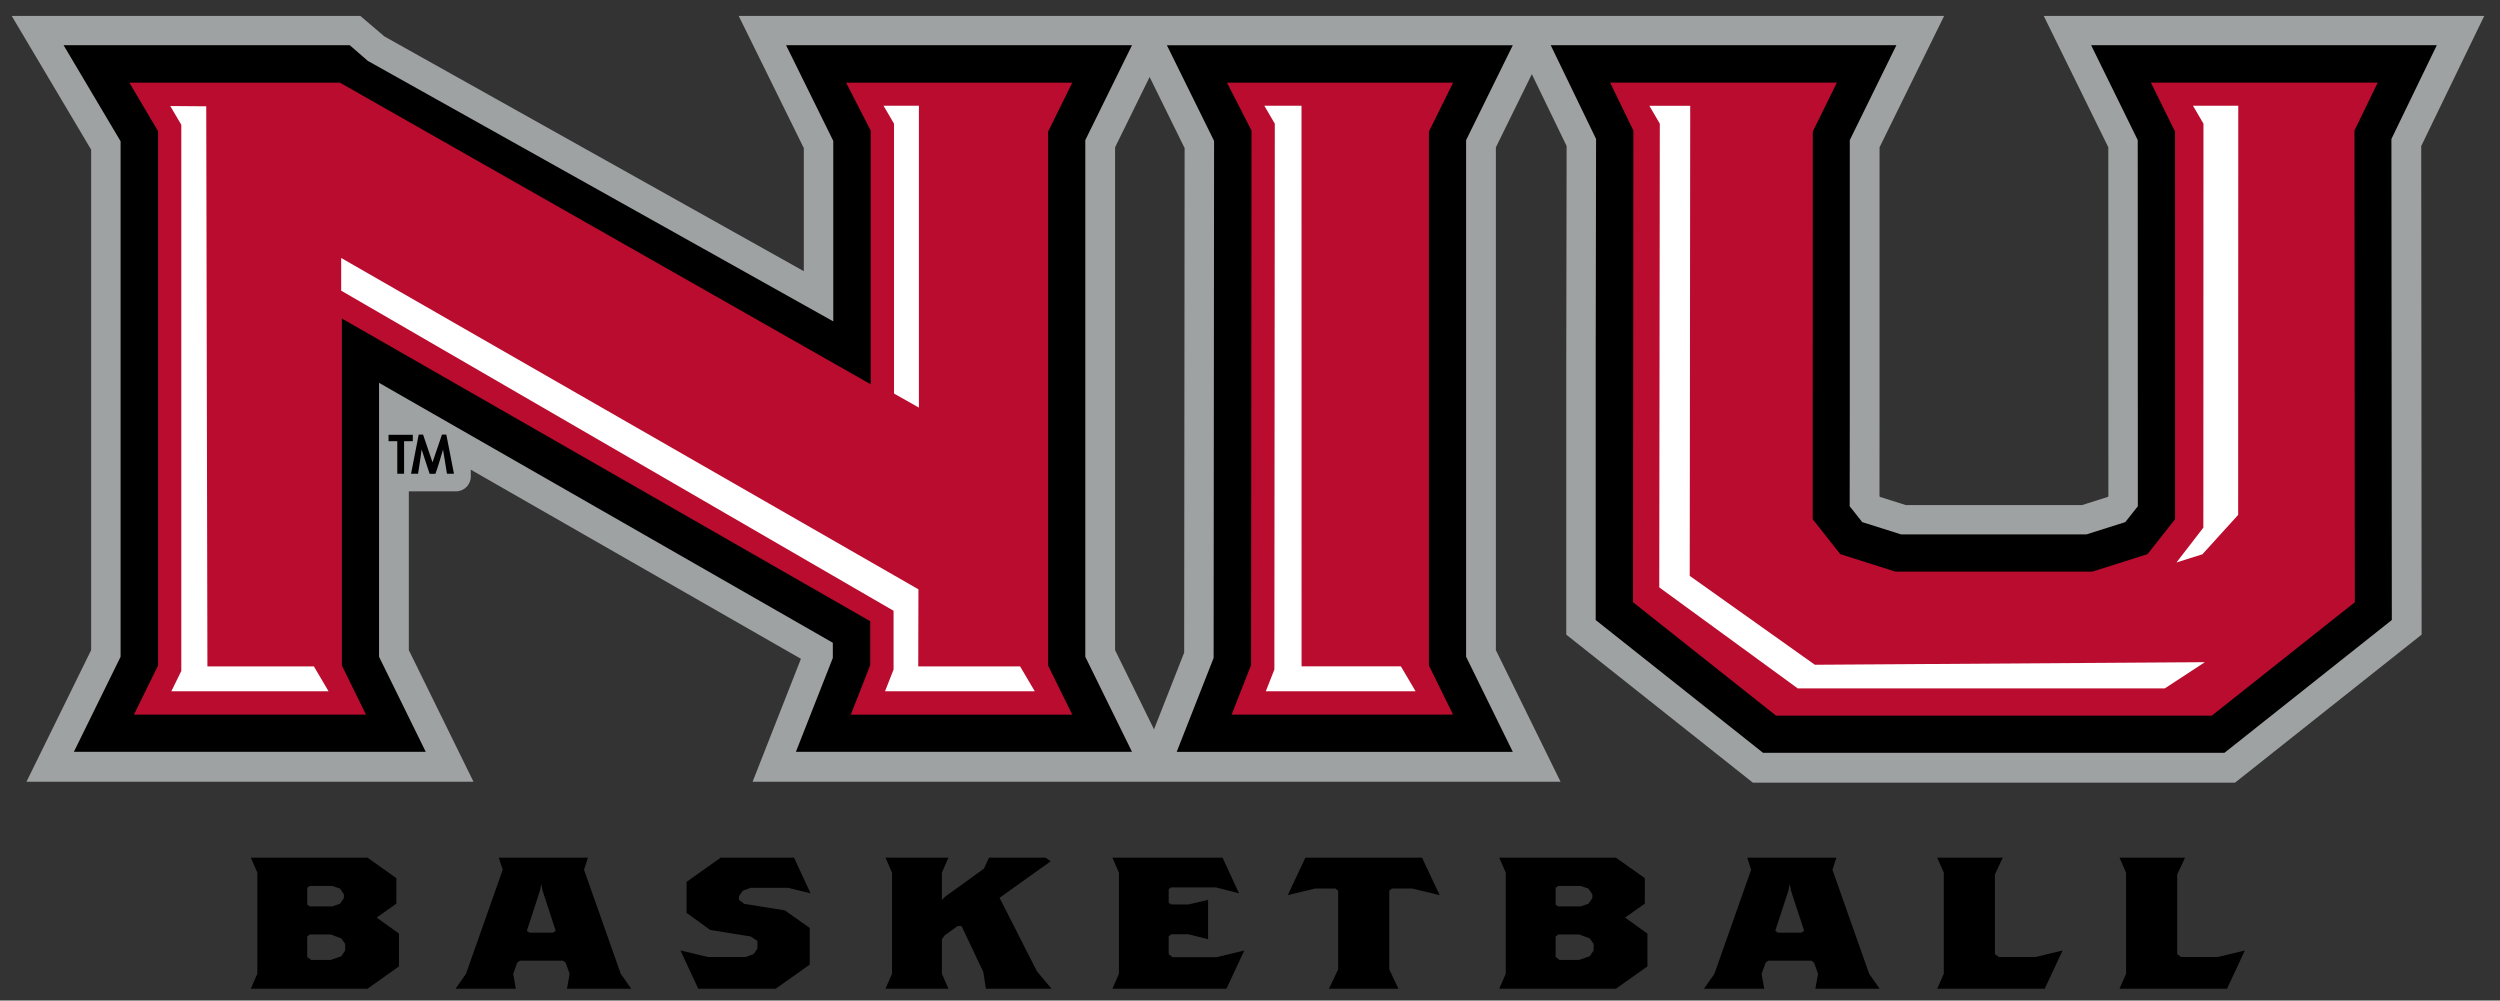
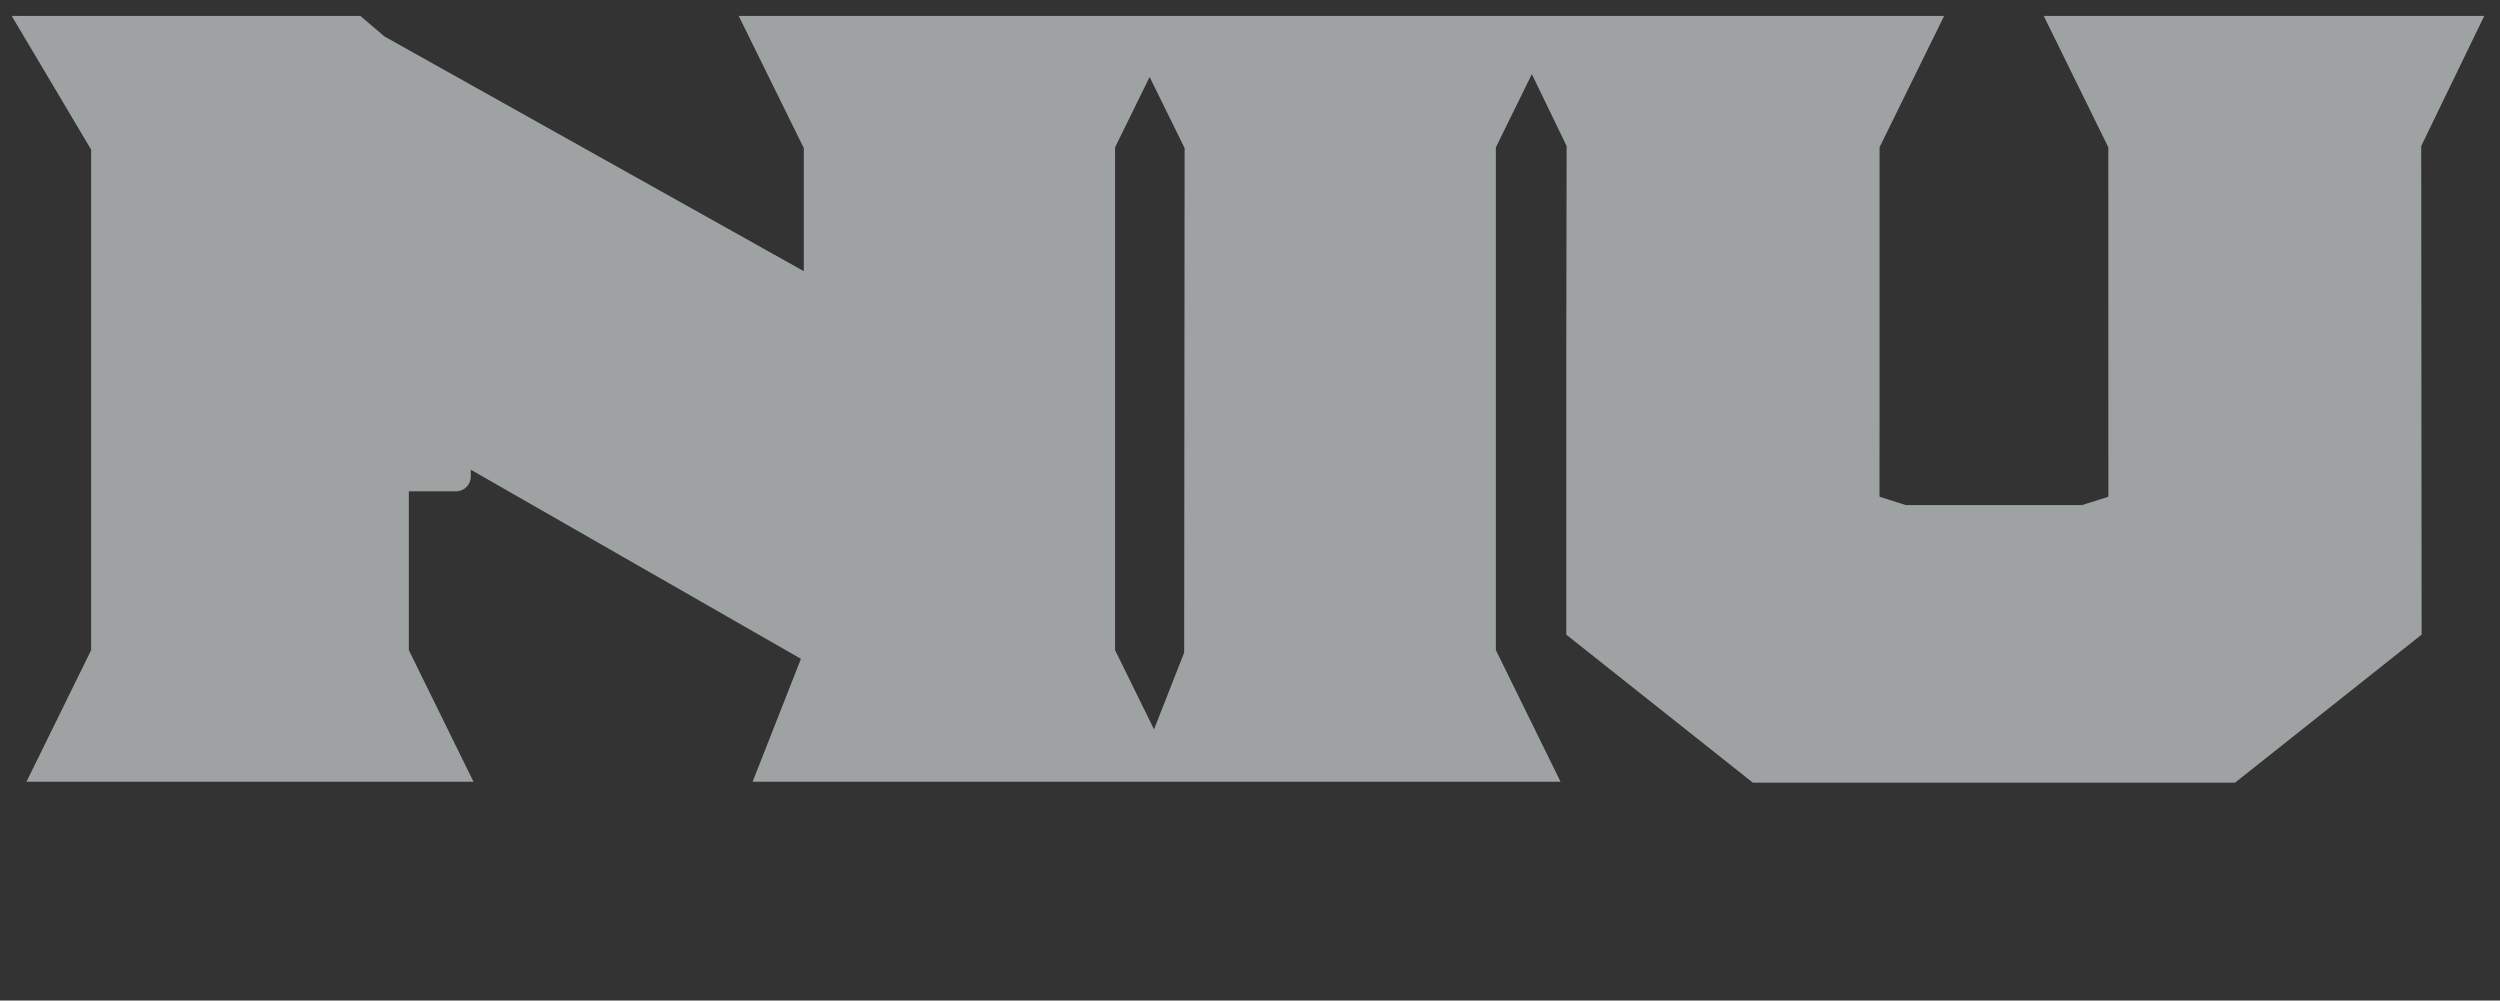
<svg xmlns="http://www.w3.org/2000/svg" xml:space="preserve" height="36.42" viewBox="0 0 91 36.42" width="91" version="1.1">
  <rect x="0" y="0" width="91" height="36.42" fill="#333333" stroke="none" />
  <g transform="matrix(1.25 0 0 -1.25 -269.04 655.65)">
    <g transform="translate(.342 .342)">
      <path d="m228.6 510.5 9.613-5.507-1.407-3.579h23.527l-1.883 3.832v14.642l1.047 2.13 1.013-2.092-0.01-6.301v-7.928l5.433-4.31h14.041l5.434 4.311-0.012 14.227 1.835 3.789h-12.827l1.88-3.825 0.002-10.162-0.015-0.019-0.751-0.238h-5.133l-0.752 0.238-0.014 0.019 0.002 2.396v7.767l1.88 3.824h-11.172-23.93s1.526-3.099 1.896-3.849v-3.584l-12.212 6.835-0.702 0.598h-10.152l2.313-3.894v-14.574l-1.883-3.832h13.017l-1.883 3.832v4.624h1.374c0.238 0 0.431 0.193 0.431 0.431v0.199zm18.761-5.254v14.642l1.006 2.048 1.019-2.07-0.013-14.692-0.878-2.235-1.134 2.307z" fill="#9ea2a2" />
-       <path d="m280.26 496.5-0.519-1.114h-3.131l0.191 0.435v2.946l-0.191 0.436h1.909l-0.229-0.49v-2.319l0.115-0.084h1.068l0.787 0.19zm-5.307 0-0.521-1.114h-3.13l0.191 0.435v2.946l-0.191 0.436h1.908l-0.228-0.49v-2.319l0.114-0.084h1.07l0.787 0.19zm-5.327-1.114h-1.872l0.077 0.434-0.114 0.321-0.077 0.062h-1.261l-0.075-0.062-0.116-0.321 0.077-0.434h-1.756l0.305 0.435 1.069 3.03-0.114 0.352h2.597l-0.115-0.352 1.069-3.03 0.306-0.435m-2.2 1.687-0.382 1.168-0.038 0.191-0.038-0.191-0.382-1.168 0.076-0.054h0.688l0.076 0.054zm-4.563-1.037-0.918-0.65h-3.398l0.191 0.435v2.946l-0.191 0.436h3.398l0.842-0.596v-0.743l-0.574-0.406 0.65-0.467v-0.955m-1.603 1.991v0.107l-0.116 0.169-0.228 0.076h-0.65l-0.076-0.054v-0.489l0.076-0.053h0.65l0.228 0.076 0.116 0.168zm0.036-1.527v0.191l-0.113 0.16-0.306 0.116h-0.611l-0.076-0.062v-0.596l0.114-0.084h0.573l0.306 0.107 0.113 0.168zm-4.483 1.612-0.795 0.191h-0.595l-0.078-0.062v-2.291l0.267-0.564h-2.023l0.268 0.564v2.291l-0.077 0.062h-0.596l-0.793-0.191 0.511 1.091h3.398l0.513-1.091zm-5.689-1.612-0.519-1.114h-3.322l0.19 0.435v2.946l-0.19 0.436h3.207l0.481-1.039-0.674 0.173h-1.314l-0.061-0.056v-0.388l0.076-0.054h0.498l0.574 0.135v-1.146l-0.574 0.144h-0.498l-0.076-0.062v-0.519l0.114-0.086h1.286l0.802 0.195zm-5.614-1.114h-1.91l-0.076 0.488-0.633 1.336h-0.116l-0.38-0.274-0.077-0.108v-1.008l0.19-0.434h-1.833l0.191 0.435v2.946l-0.191 0.436h1.833l-0.19-0.438v-0.791l0.113 0.107 1.109 0.8 0.152 0.322h1.642l0.153-0.105-1.49-1.064 1.086-2.136 0.427-0.512zm-7.017 2.778-0.657 0.161h-1.085l-0.229-0.084-0.114-0.16v-0.107l0.152-0.115 1.184-0.191 0.725-0.511v-1.069l-0.992-0.702h-2.254l-0.518 1.114 0.803-0.19h1.094l0.23 0.083 0.114 0.16v0.224l-0.191 0.129-1.184 0.192-0.688 0.497v0.903l0.993 0.705h2.136l0.481-1.039zm-5.222-2.778h-1.87l0.076 0.434-0.114 0.321-0.077 0.062h-1.26l-0.077-0.062-0.114-0.321 0.076-0.434h-1.756l0.305 0.435 1.069 3.03-0.114 0.352h2.596l-0.114-0.352 1.069-3.03 0.305-0.435m-2.199 1.687-0.382 1.168-0.039 0.191-0.037-0.191-0.382-1.168 0.076-0.054h0.687l0.077 0.054zm-4.564-1.037-0.917-0.65h-3.398l0.191 0.435v2.946l-0.191 0.436h3.398l0.841-0.596v-0.743l-0.573-0.406 0.649-0.467v-0.955m-1.604 1.991v0.107l-0.114 0.169-0.23 0.076h-0.649l-0.075-0.054v-0.489l0.075-0.053h0.649l0.23 0.076 0.114 0.168zm0.038-1.527v0.191l-0.114 0.16-0.306 0.116h-0.611l-0.075-0.062v-0.596l0.112-0.084h0.574l0.306 0.107 0.114 0.168zm1.969 15.016v-0.186h-0.254v-0.948h-0.198v0.948h-0.254v0.186h0.706zm0.976 0.006h-0.127l-0.275-0.808-0.275 0.808h-0.127l-0.223-1.14h0.204s0.087 0.544 0.103 0.708l0.234-0.709h0.168c0.055 0.124 0.213 0.679 0.222 0.704l0.115-0.703h0.204l-0.223 1.14zm48.892-2.548 0.365 0.462-0.003 10.662-1.357 2.763h10.066l-1.322-2.73 0.012-14.008-4.872-3.866h-13.439l-4.872 3.865v7.51l0.011 6.499-1.321 2.73h10.066l-1.357-2.763v-7.966l-0.003-2.696 0.365-0.462 1.131-0.358h5.399l1.131 0.358zm-26.535 11.101c-0.202 0.408-1.374 2.785-1.374 2.785h10.073l-1.36-2.763v-15.044l1.36-2.769h-9.787l1.075 2.734 0.013 15.057zm-3.75 0.022 1.36 2.764h-10.073s1.171-2.378 1.374-2.786v-5.256l-13.556 7.587-0.524 0.455h-8.333l1.66-2.797v-15.011l-1.36-2.768h10.246l-1.36 2.768v7.977l13.214-7.569v-0.443l-1.075-2.733h9.787l-1.36 2.768v15.044z" />
-       <path d="m58.184 2.434 0.846 1.746-0.014 17.168 5.209 4.131h15.857l5.209-4.131-0.014-17.168 0.846-1.746h-8.256l0.879 1.781 0.002 14.111-1.002 1.272-2.01 0.637h-7.168l-2.008-0.637-1.004-1.272 0.004-14.111 0.877-1.781h-8.254zm-53.9 0.002 1.045 1.768v19.449l-0.879 1.787h8.447l-0.877-1.787v-12.631l19.232 11.018v1.598l-0.707 1.803h8.06l-0.879-1.787v-19.436l0.879-1.781h-8.232l0.896 1.744v9.236l-19.32-10.98h-7.666zm39.953 0 0.893 1.744-0.016 19.457-0.707 1.803h8.06l-0.879-1.787v-19.436l0.879-1.781h-8.23z" transform="matrix(.8 0 0 -.8 215.23 523.72)" fill="#ba0c2f" />
-       <path d="m31.736 3.277 0.381 0.652v9.824l0.906 0.512v-10.988h-1.287zm13.861 0 0.381 0.652-0.016 19.869-0.311 0.791h5.451l-0.535-0.906h-3.615l-0.002-20.406h-1.353zm14.014 0 0.381 0.652-0.02 16.879 5.041 3.678h13.359l1.461-0.955-14.197 0.094-4.555-3.236 0.018-17.111h-1.488zm19.789 0 0.381 0.652-0.004 14.705-0.979 1.268 0.945-0.299 1.301-1.434 0.004-14.893h-1.648zm-73.627 0.01 0.402 0.684v19.879l-0.363 0.74h5.723l-0.535-0.906h-3.875l-0.043-20.387-1.309-0.01zm6.221 5.531v1.19l20.107 11.652v2.139l-0.311 0.791h5.451l-0.535-0.906h-3.707l0.007-2.805-21.012-12.061z" transform="matrix(.8 0 0 -.8 215.23 523.72)" fill="#fff" />
    </g>
  </g>
</svg>